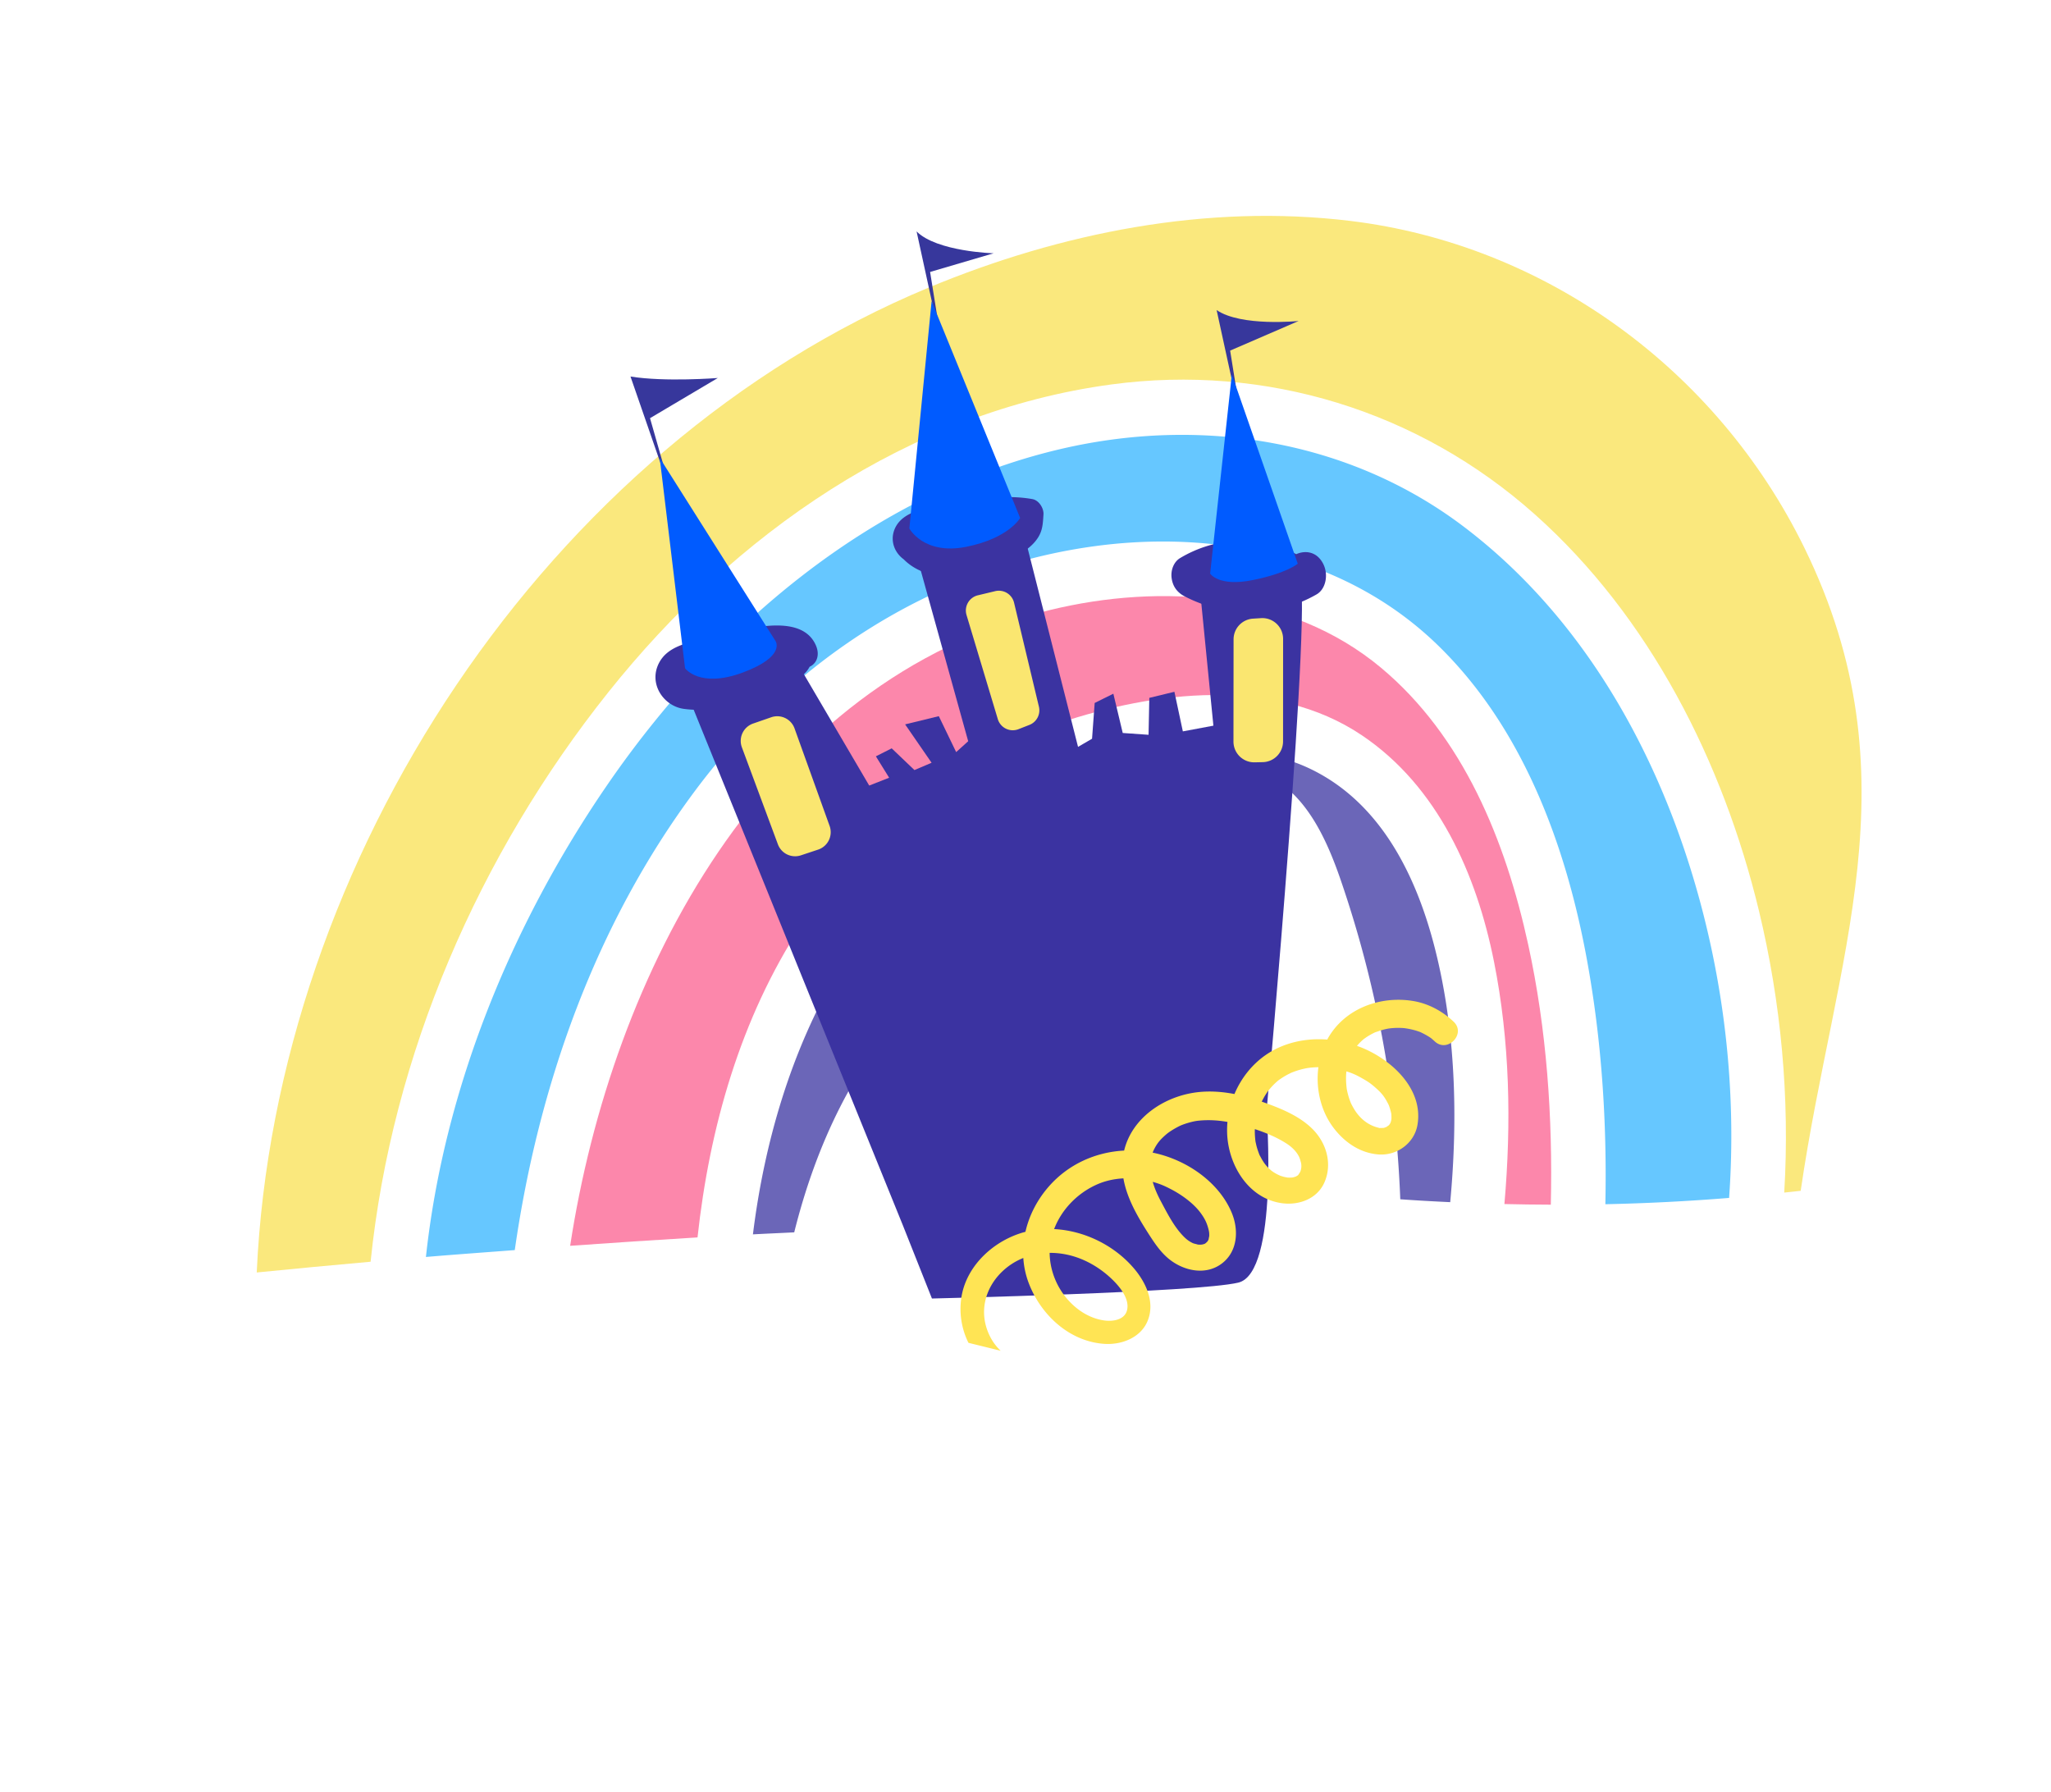
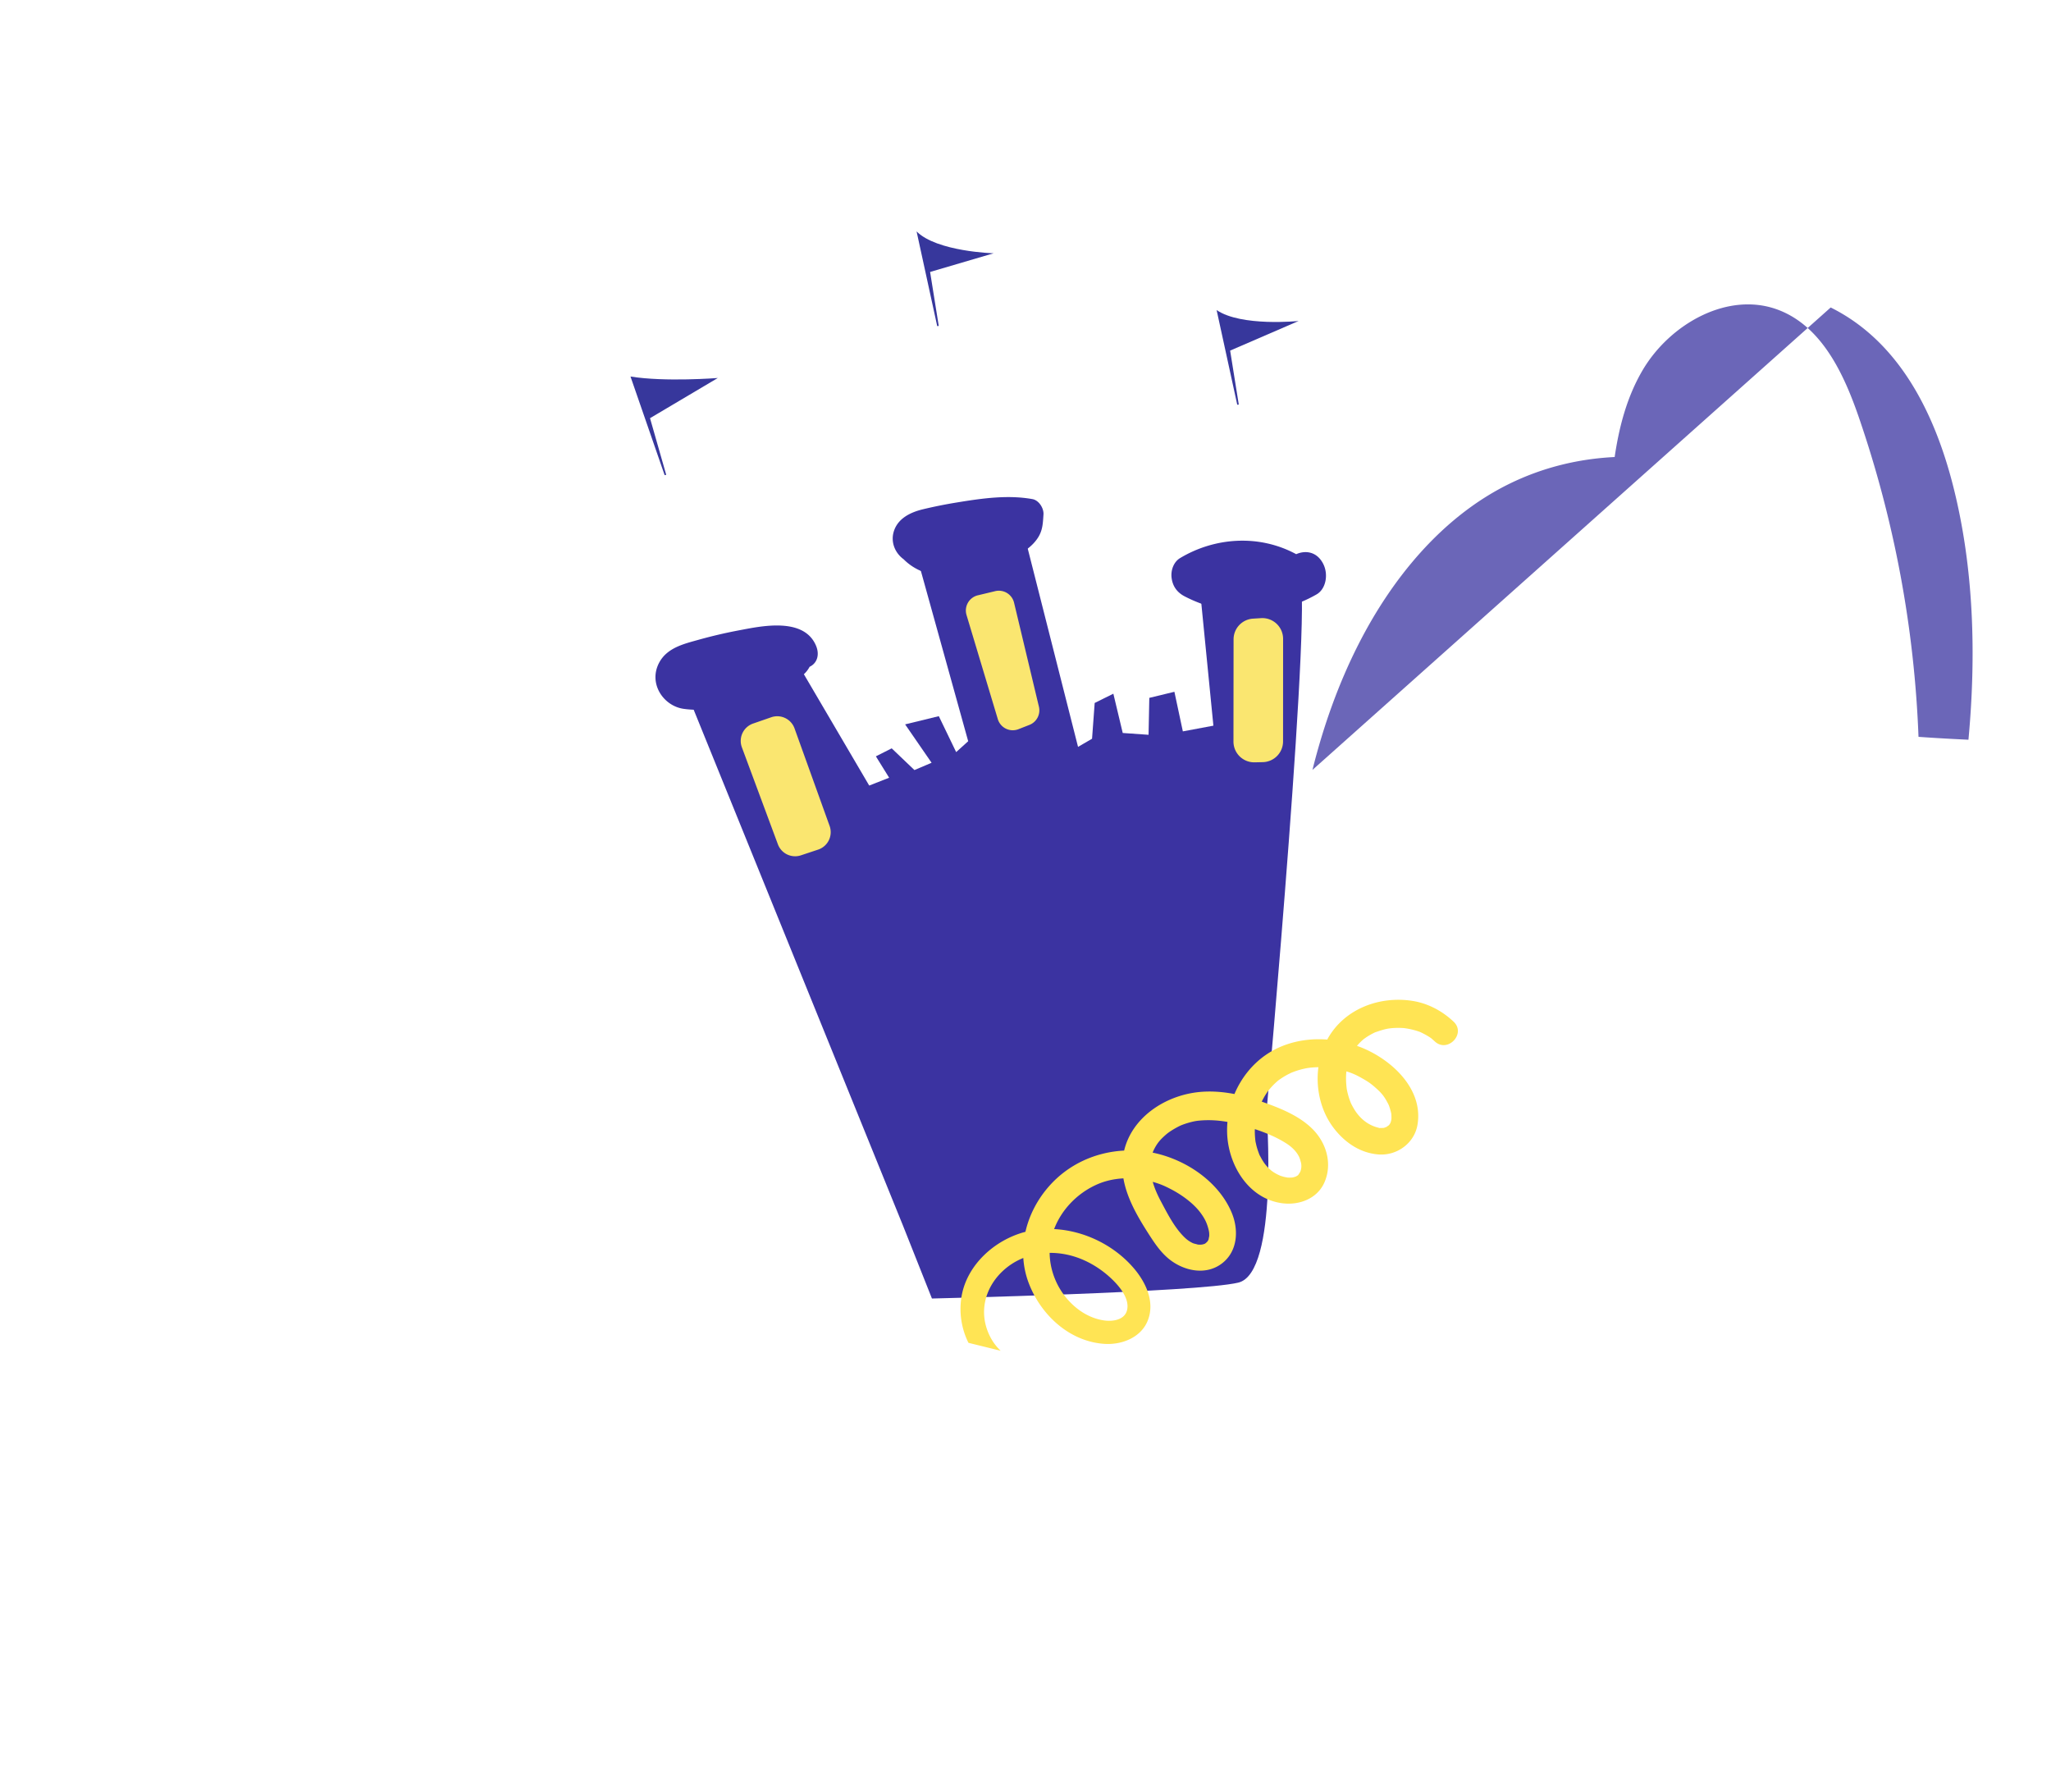
<svg xmlns="http://www.w3.org/2000/svg" width="332" height="290" fill="none">
-   <path d="M212.451 124.61c-6.027-2.99-12.898-3.59-19.538-3.009-8.525.745-17.11 2.749-24.948 6.223-28.702 12.723-42.42 42.258-46.086 71.958 2.228-.123 4.457-.211 6.685-.327l.001-.004c1.746-7.01 4.179-13.899 7.458-20.345 5.391-10.6 13.487-20.578 24.332-25.918 5.492-2.705 11.277-4.085 17.126-4.374.727-4.922 1.985-9.7 4.482-13.978 4.442-7.612 14.021-13.013 22.211-9.759 6.905 2.744 10.424 10.308 12.841 17.332a179.963 179.963 0 0 1 9.651 51.693c2.654.192 5.36.34 8.084.468 1.271-13.67.893-27.797-2.475-41.055-2.992-11.779-8.732-23.402-19.824-28.905z" fill="#6B66B8" />
-   <path d="M223.517 108.049c-14.652-12.216-35.521-13.735-53.676-9.288-46.217 11.321-70.792 58.751-77.549 102.873 6.87-.492 13.743-.942 20.618-1.358 1.935-17.795 6.958-35.464 16.782-50.51 9.987-15.297 24.403-26.9 41.779-32.74 15.385-5.172 34.751-7.584 48.974 1.979 12.319 8.283 18.565 22.488 21.389 36.628 2.578 12.913 2.828 26.15 1.688 39.243 2.493.056 4.996.095 7.511.101.325-14.145-.657-28.349-3.664-42.11-3.675-16.815-10.501-33.685-23.852-44.818z" fill="#FC87AB" />
-   <path d="M236.969 85.263c-18.49-14.021-42.509-17.96-65.449-12.549-30.543 7.204-55.859 29.008-73.295 54.434-15.424 22.492-26.327 49.006-29.28 76.292 4.791-.405 9.588-.745 14.382-1.112 3.819-26.624 13.024-52.666 29.189-74.349 15.54-20.844 38.087-35.782 64.041-39.491 20.189-2.886 41.33 1.465 56.251 16.002 13.71 13.359 20.672 32.308 24.061 50.781 2.396 13.057 3.268 26.356 2.995 39.632a339.694 339.694 0 0 0 20.03-1.019c1.261-17.566-.827-35.406-5.917-52.202-6.628-21.872-18.6-42.46-37.008-56.419z" fill="#66C7FF" />
-   <path d="M218.573 35.754c-23.135-2.805-46.777 1.862-68.297 10.815-61.763 25.697-105.7 92.582-108.718 159.381 6.141-.614 12.286-1.188 18.432-1.738 3.434-33.539 17.555-65.95 38.527-92.234 20.35-25.505 48.58-45.353 81.428-49.761 24.947-3.348 49.689 4.29 68.465 21.001 18.653 16.602 30.514 40.151 36.311 64.182 3.579 14.839 5.023 30.316 4.096 45.621.885-.1 1.79-.18 2.665-.288 5.511-37.812 18.765-66.91.628-104.007-14.197-29.038-42.058-49.157-73.537-52.972z" fill="#FAE87D" />
+   <path d="M212.451 124.61l.001-.004c1.746-7.01 4.179-13.899 7.458-20.345 5.391-10.6 13.487-20.578 24.332-25.918 5.492-2.705 11.277-4.085 17.126-4.374.727-4.922 1.985-9.7 4.482-13.978 4.442-7.612 14.021-13.013 22.211-9.759 6.905 2.744 10.424 10.308 12.841 17.332a179.963 179.963 0 0 1 9.651 51.693c2.654.192 5.36.34 8.084.468 1.271-13.67.893-27.797-2.475-41.055-2.992-11.779-8.732-23.402-19.824-28.905z" fill="#6B66B8" />
  <g clip-path="url(#clip0)">
    <path d="M111.222 112.241l34.925 86.071 4.708 11.852s42.993-.992 49.59-2.571c6.597-1.578 4.572-27.736 4.572-27.736s7.865-87.217 5.176-86.739c-2.69.479-16.071 1.124-16.071 1.124l2.293 23.207-4.945.925-1.367-6.408-4.062.985-.121 5.975-4.18-.292-1.519-6.358-3.023 1.499-.425 5.789-2.268 1.318-8.913-35.127-17.23 4.123 8.36 30.089-1.947 1.759-2.807-5.814-5.455 1.328 4.284 6.213-2.775 1.181-3.681-3.514-2.561 1.292 2.147 3.461-3.226 1.269-11.948-20.355-17.531 5.454z" fill="#3B33A1" />
    <path d="M167.124 80.781c-3.965-.716-8.154-.125-12.093.521a75.31 75.31 0 0 0-5.667 1.132c-1.959.479-3.965 1.429-4.653 3.486-.594 1.774.152 3.572 1.564 4.598 3 3.034 7.86 3.351 11.814 2.179 2.432-.721 4.88-1.82 7.069-3.1 1.132-.66 2.183-1.498 2.888-2.618.754-1.198.771-2.365.864-3.71.069-1-.731-2.297-1.786-2.488zm-35.016 23.767c-1.957-4.77-9.039-3.175-12.431-2.539-2.243.42-4.466.94-6.663 1.556-2.298.645-4.996 1.268-6.288 3.639-1.834 3.367.631 7.052 3.936 7.521 2.203.312 4.496.125 6.666-.167 4.441-.598 8.774-2.405 12.415-5.113a4.59 4.59 0 0 0 1.312-1.527c1.224-.574 1.638-1.945 1.053-3.37zm82.095-13.266c-.97-1.937-2.78-2.279-4.348-1.604l-.034.017c-6.065-3.28-13.246-2.707-18.81.639-.988.594-1.533 1.92-1.357 3.228.194 1.441.985 2.38 2.129 2.97 6.947 3.583 14.931 3.355 21.344-.335 1.484-.854 1.944-3.183 1.076-4.915z" fill="#3B33A1" />
    <path d="M107.588 76.906l-5.529-15.965c5.643.912 14.134.237 14.134.237l-10.973 6.504 2.621 9.163-.253.06zm44.121-24.126l-3.341-15.326c3.277 3.284 12.465 3.541 12.465 3.541l-10.276 3.021 1.398 8.736-.246.028zm48.568 12.728l-3.341-15.326c3.975 2.723 13.273 1.77 13.273 1.77l-11.084 4.792 1.398 8.736-.246.028z" fill="#37379C" />
-     <path d="M110.892 108.157s2.344 3.292 9.353.688 5.294-5.088 5.294-5.088l-18.751-29.654 4.104 34.054zM147.2 85.535s2.332 4.354 9.232 2.962c6.899-1.393 8.7-4.667 8.7-4.667l-14.33-35.092-3.602 36.797zm48.689 7.299s1.35 2.172 6.898 1.052c5.547-1.12 7.286-2.654 7.286-2.654l-10.672-30.626-3.512 32.228z" fill="#005BFF" />
    <path d="M121.904 117.107l2.941-1.019a2.972 2.972 0 0 1 3.768 1.804l5.679 15.788a2.975 2.975 0 0 1-1.861 3.831l-2.792.926a2.972 2.972 0 0 1-3.72-1.788l-5.829-15.695a2.975 2.975 0 0 1 1.814-3.847zm36.385-20.757l2.809-.673a2.533 2.533 0 0 1 3.052 1.875l4.022 16.825a2.533 2.533 0 0 1-1.54 2.949l-1.769.692a2.53 2.53 0 0 1-3.346-1.63l-5.063-16.845a2.534 2.534 0 0 1 1.835-3.194zm44.537 3.778l1.3-.082a3.36 3.36 0 0 1 3.572 3.356l-.007 16.594a3.359 3.359 0 0 1-3.284 3.358l-1.311.029a3.359 3.359 0 0 1-3.432-3.364l.017-16.54a3.36 3.36 0 0 1 3.145-3.351z" fill="#FAE670" />
  </g>
  <path d="M235.31 165.371c-1.82-1.726-4.127-2.969-6.621-3.368-5.299-.848-10.971 1.218-13.711 6.006-.046.08-.084.164-.128.245-3.507-.267-7.08.482-10.006 2.524-2.244 1.567-3.964 3.788-5.021 6.291-1.901-.366-3.844-.514-5.76-.318-5.432.557-10.793 4.045-12.097 9.472-4.629.24-9.019 2.205-12.172 5.79-1.867 2.121-3.194 4.668-3.804 7.357-4.947 1.281-9.476 5.326-10.343 10.468a12.296 12.296 0 0 0 1.121 7.499l5.216 1.283a8.157 8.157 0 0 1-1.759-2.379c-1.818-3.667-.875-7.644 1.954-10.393a10.643 10.643 0 0 1 3.466-2.244c.088 1.366.372 2.732.878 4.064 1.957 5.149 6.583 9.467 12.261 9.837 2.727.178 5.781-.958 6.933-3.601 1.332-3.059-.201-6.335-2.223-8.684-3.174-3.685-7.987-6.049-12.862-6.292 1.195-3.141 3.709-5.746 6.793-7.158 1.386-.635 2.868-.968 4.422-1.051.341 1.971 1.131 3.865 2.083 5.639.69 1.285 1.466 2.527 2.259 3.751.863 1.333 1.819 2.684 3.068 3.685 2.396 1.921 5.935 2.682 8.542.692 2.557-1.952 2.745-5.422 1.576-8.218-2.112-5.052-7.469-8.64-12.797-9.714.087-.224.18-.438.278-.622.516-.973.954-1.483 1.858-2.278.308-.271.634-.502 1.15-.819.357-.218.924-.526 1.18-.641.75-.337 2.051-.713 2.851-.8 1.662-.179 3.229-.087 4.798.189a14.411 14.411 0 0 0-.03 2.295c.351 4.965 3.536 10.113 8.817 10.856 2.752.388 5.746-.683 6.918-3.385 1.303-3.005.314-6.38-1.955-8.634-2.196-2.182-5.308-3.398-8.203-4.414.183-.369.378-.732.596-1.082.131-.211.27-.416.411-.62l.005-.007c.052-.066.103-.132.157-.196.318-.38.649-.746 1.011-1.086.154-.146.314-.285.475-.423h.001c.071-.055.143-.109.217-.16.441-.306.895-.589 1.371-.839.077-.041.465-.226.47-.234a12.5 12.5 0 0 1 2.148-.683c.199-.044.4-.084.601-.119.047-.003.357-.045.419-.052a14.7 14.7 0 0 1 1.292-.074c-.46 3.46.381 7.125 2.503 9.882 1.778 2.309 4.248 4.01 7.218 4.238 2.987.229 5.811-1.809 6.317-4.797.99-5.846-4.26-10.61-9.196-12.556-.197-.078-.398-.147-.598-.218.066-.077.127-.159.195-.234.297-.327.619-.64.964-.917.047-.027.34-.236.407-.28a10.548 10.548 0 0 1 1.235-.698c.074-.036.107-.055.125-.065.018-.004.057-.015.143-.044.487-.164.966-.333 1.468-.452.18-.042.362-.079.544-.112.054-.005.318-.042.39-.05a12.032 12.032 0 0 1 1.542-.057c.111.003.221.009.331.014l.251.016c.105.016.38.052.452.064.505.084 1.007.196 1.497.342.203.06.404.128.604.199.088.038.177.075.264.117.462.222.905.464 1.336.741.086.056.171.114.254.174l.078.067c.168.144.336.285.497.437 2.066 1.96 5.135-1.211 3.075-3.166zm-48.716 25.912c.025.007.051.012.076.02 1.141.331 1.748.589 2.827 1.144 1.866.96 3.758 2.373 4.855 3.873.683.933 1.028 1.64 1.291 2.723.08.332.121.608.093 1.091-.005-.093-.084.4-.109.486l-.004.013a1.969 1.969 0 0 1-.131.244c-.059.088-.353.378-.483.429-.336.132-.647.185-1.18.119.205.026-.389-.109-.49-.139-.279-.082-.267-.092-.364-.14a4.651 4.651 0 0 1-1.15-.803c-1.677-1.581-2.838-3.901-3.913-5.915-.554-1.038-1.011-2.075-1.318-3.145zm-16.687 11.494c1.334-.01 2.685.19 3.997.597 2.196.681 4.23 1.924 5.907 3.487 1.305 1.216 3.112 3.297 2.618 5.218-.405 1.572-2.323 1.83-3.708 1.633-1.931-.275-3.675-1.237-5.063-2.531a11.822 11.822 0 0 1-3.127-4.822 11.501 11.501 0 0 1-.624-3.582zm33.221-20.028c1.784.589 3.54 1.318 5.116 2.328.829.53 1.552 1.221 1.995 2.06.011.02.073.159.093.199a5.7 5.7 0 0 1 .146.416c.021.072.153.59.119.391.095.557.062.863-.019 1.199-.091.373-.193.452-.378.748-.027.044-.048.073-.066.098-.065.046-.133.088-.199.131-.064.041-.133.077-.201.113h-.001c-.123.04-.245.078-.369.113-.027.007-.137.026-.212.04-.095 0-.348.012-.413.014-.096.003-.192-.004-.289-.007a6.554 6.554 0 0 1-.664-.133c-.106-.027-.444-.134-.528-.158-.061-.031-.352-.159-.426-.196a8.24 8.24 0 0 1-.654-.369c-.055-.035-.262-.185-.312-.216a7.837 7.837 0 0 1-.931-.909c-.035-.047-.191-.239-.229-.292a9.435 9.435 0 0 1-.399-.612c-.126-.208-.233-.425-.352-.636a1.597 1.597 0 0 0-.071-.118 1.798 1.798 0 0 0-.045-.123c-.163-.419-.31-.842-.425-1.277-.063-.235-.111-.472-.165-.709l-.017-.076a13.765 13.765 0 0 1-.115-1.644c0-.125.007-.25.011-.375zm14.822-9.347c.959.3 1.497.532 2.536 1.117.98.552 1.441.873 2.225 1.572.865.772 1.279 1.251 1.814 2.228.275.501.34.657.518 1.267.066.224.126.451.167.682.044.252.003.058-.002.01.012.111.022.224.025.336.004.174.008.346 0 .52a3.99 3.99 0 0 1-.135.551c-.048.09-.091.182-.148.266l-.025.038c-.008.009-.011.011-.02.023a2.73 2.73 0 0 1-.185.188c.006-.022-.262.166-.309.211-.069.015-.361.114-.339.128-.198.027-.402.023-.6.027-.344.006 0 .041-.339-.042-1.688-.413-2.985-1.479-3.892-2.943a12.358 12.358 0 0 1-.563-1.033 11.58 11.58 0 0 1-.682-2.331l-.005-.047c-.053-.475-.095-.95-.104-1.428-.006-.293-.001-.587.015-.88.005-.082.031-.322.036-.385l.012-.075z" fill="#FFE454" />
  <defs>
    <clipPath id="clip0">
      <path transform="rotate(-5.125 100 41.792)" fill="#fff" d="M100 41.792h109.609V216.11H100z" />
    </clipPath>
  </defs>
</svg>